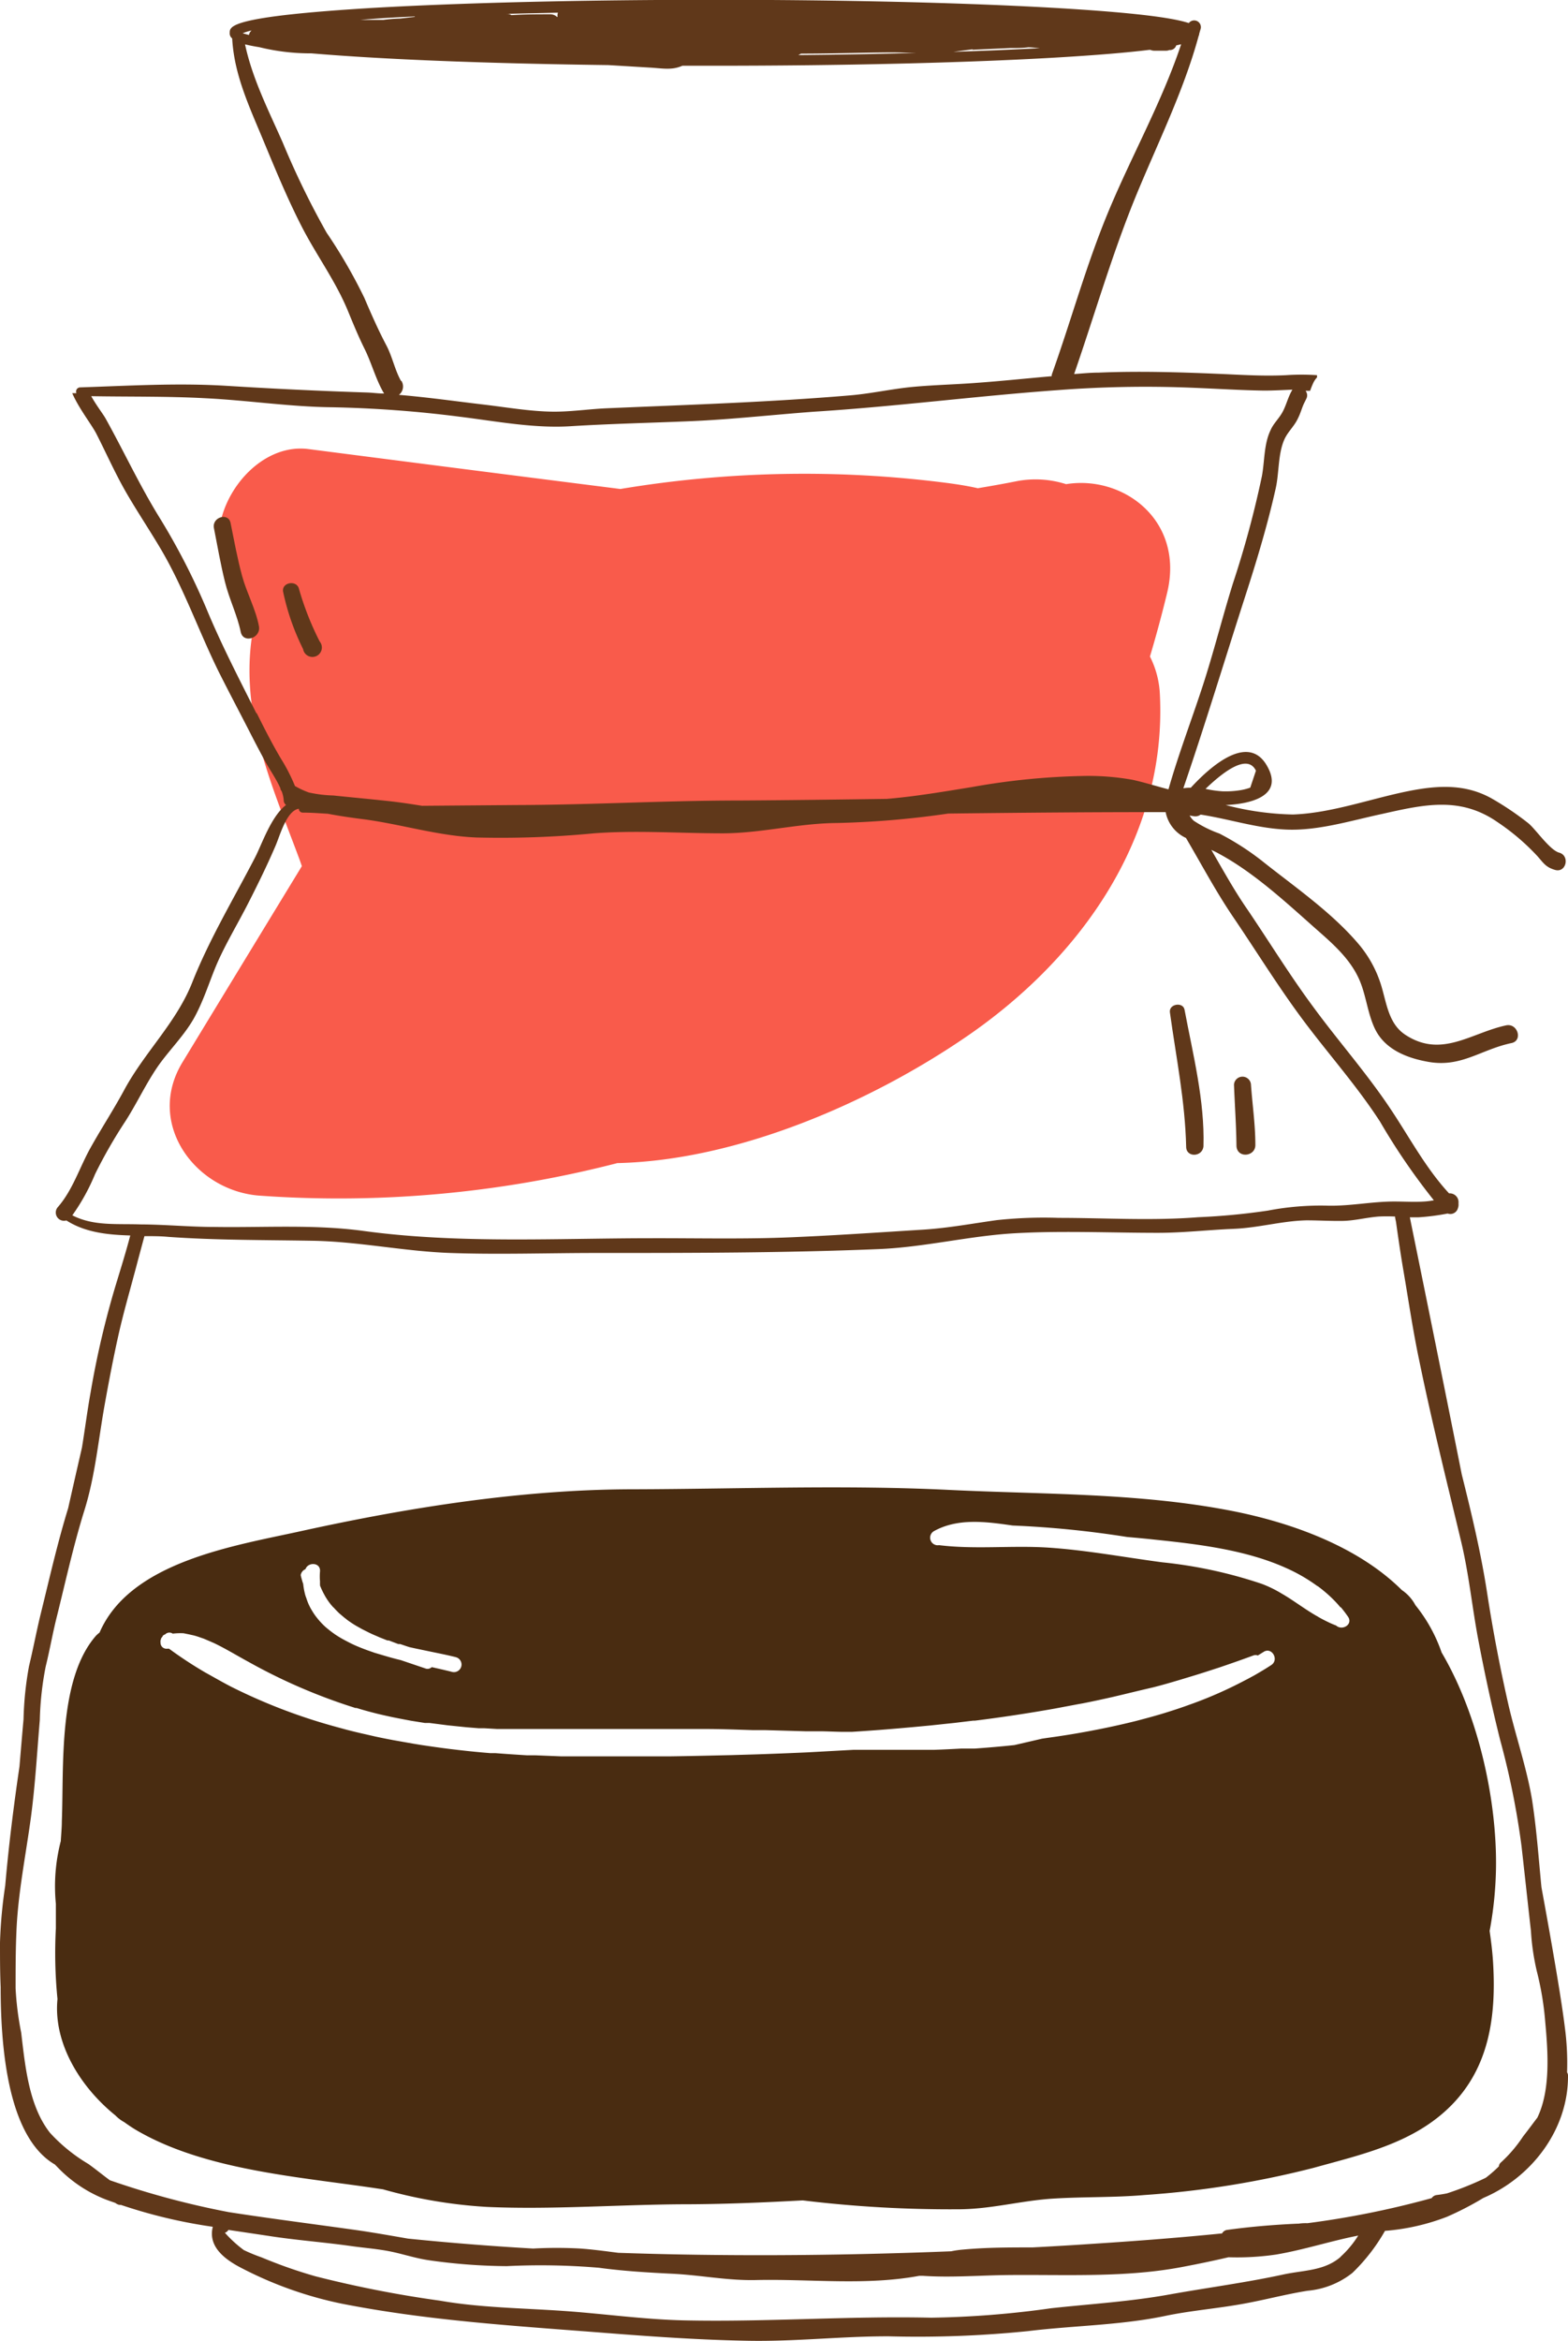
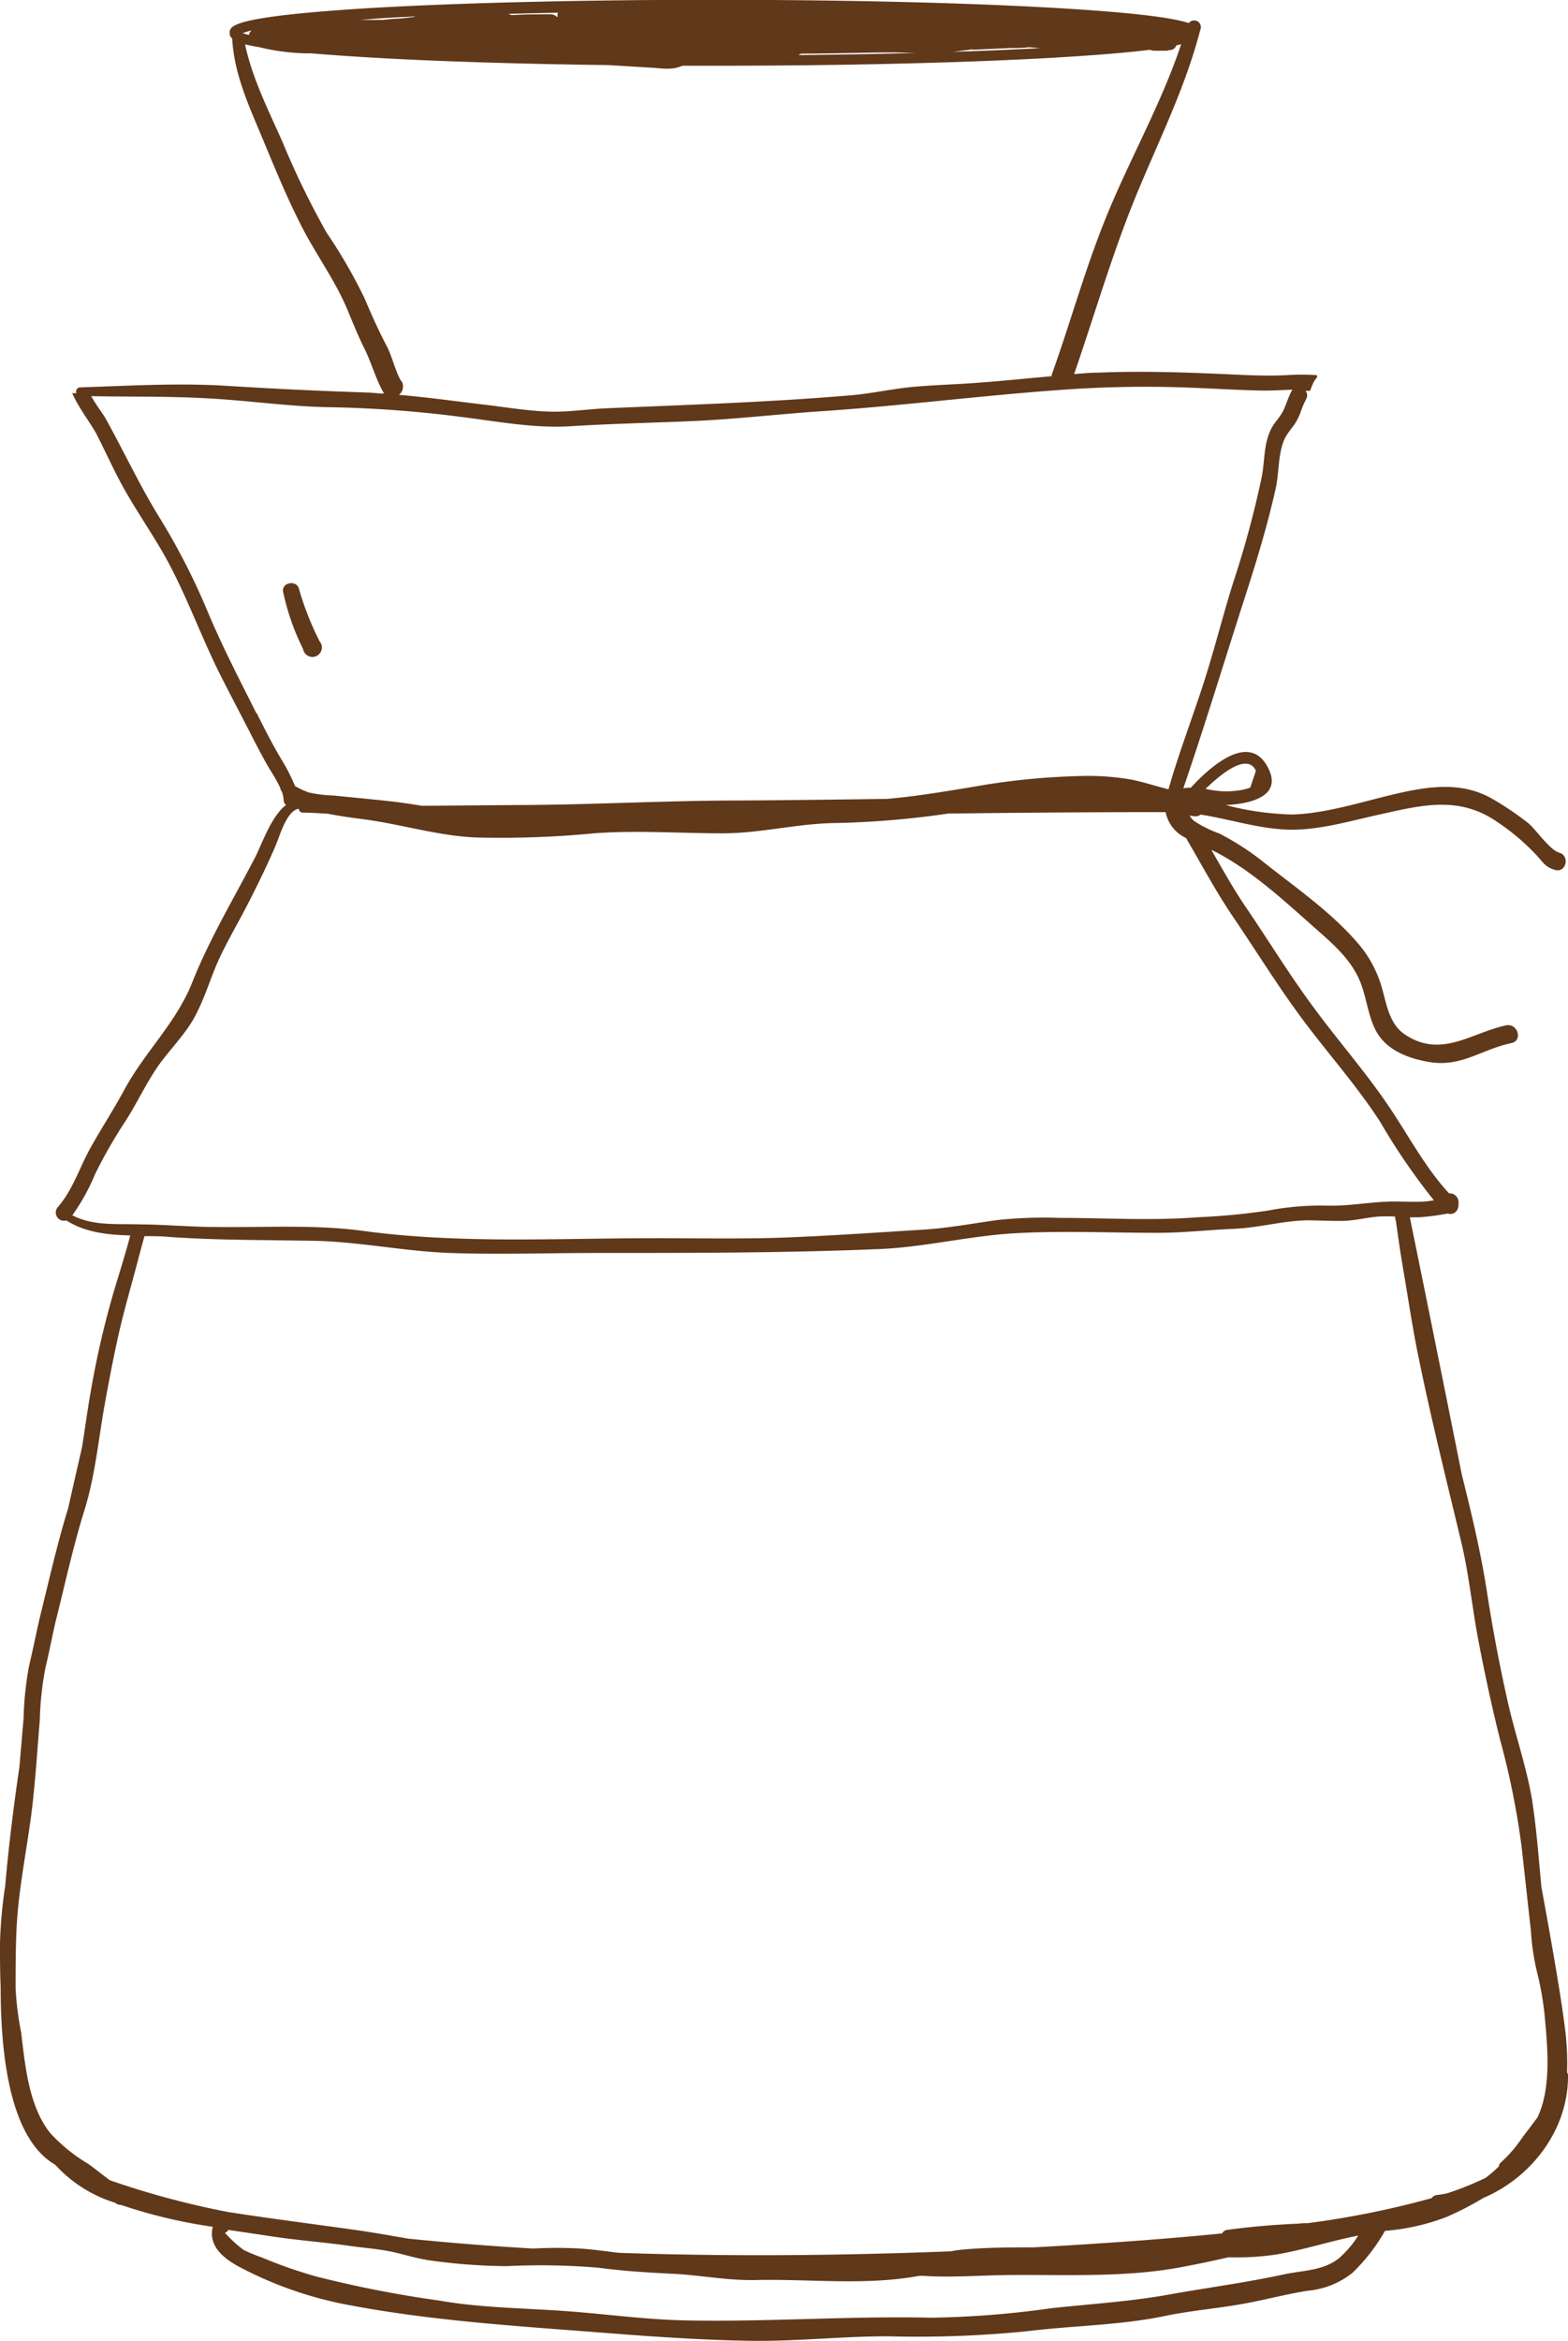
<svg xmlns="http://www.w3.org/2000/svg" id="Object" viewBox="0 0 165.86 247.48">
  <defs>
    <style>.cls-1{fill:#f95b4b;}.cls-2{fill:#60381a;}.cls-3{fill:#492c11;}</style>
  </defs>
-   <path class="cls-1" d="M232.47,486.71a10.64,10.64,0,0,0-5.2-.32c-1.39.28-2.77.52-4.14.75-1-.23-2.08-.4-3.12-.54a118.26,118.26,0,0,0-34.69.62q-16.5-2.09-33-4.22c-5.84-.75-11,6.65-9.08,11.92a31.12,31.12,0,0,0,3.39,6.58,14.82,14.82,0,0,0-.36,1.9c-1,8.31,2.37,15.57,5.17,23.14l.19.55q-6.3,10.33-12.59,20.67c-4,6.47,1.27,13.66,8.12,14.16A118,118,0,0,0,185,558.48c12.77-.29,26.85-6.45,37-13.42,12-8.24,21.15-21,20.39-36.13a9.81,9.81,0,0,0-1.05-4q1-3.35,1.82-6.74C245,490.54,238.52,485.73,232.47,486.71Z" transform="translate(-119.7 -435.53)" />
  <path class="cls-2" d="M285.56,654.89a.53.53,0,0,0-.1-.29,28.41,28.41,0,0,0-.24-4.81c-.36-2.91-1.26-8.19-2.47-14.77-.3-3.1-.52-6.21-1-9.28-.57-3.37-1.72-6.68-2.49-10q-1.35-5.93-2.27-11.92c-.65-4.19-1.64-8.32-2.67-12.44-2.38-11.93-4.49-22.27-5.49-27.17l.92,0a24.24,24.24,0,0,0,3.08-.4.83.83,0,0,0,1.09-.58,1,1,0,0,0,.06-.42l0-.13a.93.93,0,0,0-1-1c-2.53-2.73-4.26-6.07-6.33-9.13-2.46-3.66-5.41-7-8-10.53-2.49-3.35-4.67-6.91-7-10.35-1.39-2-2.58-4.17-3.82-6.3.28.13.55.26.78.39,3.72,2,7.08,5.12,10.25,7.93,1.82,1.6,3.68,3.2,4.66,5.48.7,1.65.85,3.53,1.63,5.14,1.07,2.19,3.43,3.09,5.71,3.48,3.44.58,5.52-1.33,8.73-2,1.22-.27.64-2.13-.58-1.87-3.68.78-6.82,3.51-10.65,1-1.91-1.25-2-3.64-2.69-5.62a12.37,12.37,0,0,0-2.13-3.82c-2.77-3.33-6.61-6-10-8.67a28.37,28.37,0,0,0-4.86-3.17,12.36,12.36,0,0,1-2.72-1.36l-.21-.22c-.07-.11-.15-.21-.22-.31.18,0,.35.06.53.07a.91.91,0,0,0,.64-.18c3,.46,5.92,1.44,9,1.58,3.38.16,6.88-.94,10.15-1.64,4.47-1,8.3-1.91,12.29.88a23.71,23.71,0,0,1,4.21,3.6c.63.72.89,1.16,1.85,1.43,1.17.33,1.59-1.51.42-1.83-1-.28-2.48-2.48-3.27-3.12A31.53,31.53,0,0,0,277.6,520c-2.8-1.62-5.74-1.47-8.84-.86-4,.79-8.21,2.35-12.3,2.49a30.25,30.25,0,0,1-7.11-1c2.77-.12,6.06-1,4.45-4-1.9-3.63-5.84-.33-8.14,2.17a4.08,4.08,0,0,0-.79.06c2.32-6.77,4.39-13.62,6.59-20.43,1.19-3.68,2.35-7.53,3.19-11.31.36-1.63.23-3.65.92-5.16.33-.73.94-1.29,1.32-2s.46-1.14.71-1.71l0,0,.27-.55a.78.78,0,0,0-.07-.86h.48c.11-.3.22-.59.36-.88a2.19,2.19,0,0,1,.37-.53,2,2,0,0,0,0-.24,23.85,23.85,0,0,0-3.27,0c-2.07.1-4.14,0-6.2-.1-4.55-.2-9.07-.36-13.63-.17-.87,0-1.73.09-2.59.15,2.14-6.18,3.94-12.43,6.42-18.54,2.31-5.66,5.14-11.28,6.75-17.2a.49.49,0,0,0,.06-.23l.16-.55a.71.71,0,0,0-1.26-.58c-1.56-.52-5.3-1.09-14.28-1.61-9.61-.55-22.37-.85-35.95-.85s-26.35.3-36,.85C144,437.27,144,438.3,144,439a.66.66,0,0,0,.26.59,0,0,0,0,0,0,0c.2,3.76,1.75,7.08,3.18,10.51,1.32,3.17,2.61,6.33,4.18,9.39s3.63,5.8,4.95,9.07c.53,1.29,1.06,2.57,1.68,3.82.75,1.51,1.18,3.18,2,4.62a.6.6,0,0,0,.09.13c-.62,0-1.23-.09-1.84-.11-5-.16-9.94-.4-14.92-.71-5.14-.31-10.27,0-15.4.17a.44.44,0,0,0-.4.61l-.44,0c.7,1.61,2,3.25,2.53,4.25,1.07,2.09,2,4.21,3.17,6.24s2.55,4.08,3.77,6.16c2.37,4.07,3.93,8.54,6,12.75,1.06,2.11,2.16,4.19,3.24,6.29.56,1.1,1.13,2.19,1.72,3.27.43.8,1.16,1.82,1.59,2.81a.39.39,0,0,0,.12.28,3.14,3.14,0,0,1,.23,1,.6.6,0,0,0,.25.48c-1.58,1.2-2.56,4.16-3.28,5.55-2.27,4.38-4.83,8.63-6.65,13.22-1.68,4.24-5,7.32-7.17,11.32-1.13,2.1-2.43,4.08-3.59,6.16s-1.88,4.47-3.46,6.27a.87.87,0,0,0,.91,1.4c2,1.28,4.37,1.52,6.76,1.59-.46,1.75-1,3.48-1.53,5.22a93.78,93.78,0,0,0-2.66,11.34c-.35,1.93-.6,3.9-.92,5.86q-.72,3.12-1.46,6.41c-1.15,3.73-2,7.52-2.94,11.32-.43,1.79-.77,3.59-1.2,5.37a35.35,35.35,0,0,0-.58,5.62c-.15,1.67-.29,3.33-.43,5-.64,4.33-1.16,8.58-1.51,12.61a49.73,49.73,0,0,0-.55,6c0,1.61,0,3.16.07,4.71,0,9.36,1.65,16.38,5.74,18.75l.38.39a14.15,14.15,0,0,0,5.59,3.52l.4.14.19.12a.77.77,0,0,0,.43.1,54.26,54.26,0,0,0,9.71,2.31c-.55,2.17,1.4,3.54,3.17,4.43a40.76,40.76,0,0,0,10.43,3.69c9.29,1.83,18.62,2.37,28.05,3.11,5,.39,9.94.73,15,.82s9.93-.49,14.91-.47a115.7,115.7,0,0,0,14.66-.55c4.82-.59,9.69-.61,14.44-1.59,2.65-.56,5.37-.78,8-1.24,2.4-.41,4.75-1.06,7.16-1.44a8.88,8.88,0,0,0,4.73-1.89,19.53,19.53,0,0,0,3.44-4.44l0,0a23.11,23.11,0,0,0,6.54-1.48,32.57,32.57,0,0,0,3.87-2C281.76,665.68,285.62,660.58,285.56,654.89ZM133.85,570.4c.15-.54.29-1.07.43-1.61.25-.93.48-1.79.7-2.59.87,0,1.72,0,2.54.08,5.09.36,10.16.32,15.26.41,4.86.08,9.68,1.12,14.56,1.29,5.13.18,10.27,0,15.41,0,10,0,19.93,0,29.88-.41,4.81-.19,9.56-1.39,14.34-1.67,5-.29,10.16-.05,15.21-.05,2.7,0,5.32-.31,8-.42s5.12-.84,7.71-.9c1.28,0,2.55.08,3.82.06s2.52-.36,3.81-.46a16.91,16.91,0,0,1,1.75,0c0,.2.07.39.1.59.24,1.71.49,3.42.78,5.12.54,3.15,1,6.31,1.66,9.44,1.32,6.44,2.91,12.79,4.44,19.18.83,3.45,1.17,7,1.83,10.47s1.42,7,2.3,10.52a83.83,83.83,0,0,1,2.26,11.2c.34,3,.66,6,1,9a25,25,0,0,0,.63,4.29,31.69,31.69,0,0,1,.88,5.3c.28,3.08.6,7.19-.83,10.14-.51.67-1,1.34-1.52,2a14.37,14.37,0,0,1-2.35,2.75.59.59,0,0,0-.2.4,13.7,13.7,0,0,1-1.39,1.21,32.5,32.5,0,0,1-4.11,1.65c-.36.07-.71.13-1.06.17a.75.75,0,0,0-.55.33A94.91,94.91,0,0,1,258,670.54a4.92,4.92,0,0,0-.93.05l-.11,0c-2.47.11-5,.32-7.46.66a.71.71,0,0,0-.53.37c-4.07.41-8.56.77-13.53,1.09-2.21.15-4.38.28-6.53.39-2.45,0-4.9,0-7.35.23a10.17,10.17,0,0,0-1.25.18c-12.87.51-24.64.53-35.22.16-1.32-.17-2.63-.35-4-.45a46,46,0,0,0-5,0c-4.69-.27-9.1-.63-13.23-1.05-1.9-.33-3.81-.67-5.74-.94-4.43-.62-8.83-1.18-13.22-1.86A89.2,89.2,0,0,1,131.32,666c-.76-.56-1.49-1.16-2.27-1.72A17.81,17.81,0,0,1,125,661c-2.26-2.85-2.64-7.11-3.06-10.61a32,32,0,0,1-.59-4.68c0-2,0-4,.09-6.05.16-4,1-8.08,1.54-12.09.45-3.42.64-6.79.93-10.22a33.34,33.34,0,0,1,.62-5.64c.44-1.78.75-3.59,1.2-5.36.93-3.74,1.75-7.49,2.9-11.17s1.48-7.52,2.17-11.31c.43-2.39.88-4.74,1.4-7.08S133.34,572.32,133.85,570.4ZM252.55,517l-.6,1.79a5.85,5.85,0,0,1-1.25.3,10,10,0,0,1-1.64.09,11.32,11.32,0,0,1-1.84-.26C249.09,517.12,251.66,515.15,252.55,517ZM173.43,437l-.32,0,5.61-.13a.92.92,0,0,0-.05.37l0,.08h-.05a1,1,0,0,0-.71-.28c-1.37,0-2.74,0-4.11.09A.8.8,0,0,0,173.43,437Zm31,4.2c3.18,0,6.38-.11,9.56-.13.88,0,1.76.05,2.65.06-3.88.1-8.06.18-12.49.22Zm18.12-.41,4-.18c.7,0,1.32,0,1.91-.08.41,0,.83.06,1.24.09-2.75.15-5.81.28-9.14.39C221.23,440.91,221.9,440.84,222.58,440.74Zm-59-3.47-1.53.17a17.16,17.16,0,0,0-1.76.14h-2.44C159.62,437.47,161.53,437.36,163.59,437.27Zm-17.29,1.48a.72.72,0,0,0-.22.42,6.12,6.12,0,0,1-.67-.18A7.16,7.16,0,0,1,146.3,438.75Zm15.86,37c-.65-1.14-.92-2.57-1.55-3.76-.87-1.65-1.6-3.31-2.32-5a54.43,54.43,0,0,0-4-6.91,87.71,87.71,0,0,1-4.63-9.5c-1.51-3.43-3.21-6.73-4-10.41.41.1.9.2,1.52.3a22.53,22.53,0,0,0,5.49.65c1.81.15,4,.31,6.62.46,6.92.4,15.48.66,24.8.78l4.31.26c1.37.07,2.38.32,3.52-.19h3.32c13.57,0,26.34-.3,35.95-.85,4.63-.27,7.87-.55,10.13-.83l.1,0a1.08,1.08,0,0,0,.42.09h1.25a.89.89,0,0,0,.34-.07h0a.7.7,0,0,0,.73-.49l.52-.12c-2,6-5.15,11.63-7.58,17.41S233.08,469.18,231,475a.89.89,0,0,0-.06.3c-2.65.23-5.28.51-7.93.7-2.22.17-4.45.22-6.67.42s-4.43.71-6.67.9c-8.6.73-17.21,1-25.83,1.37-2,.09-4,.41-6,.35-2.23-.06-4.49-.44-6.7-.71-3.08-.36-6.15-.8-9.24-1.06A1.12,1.12,0,0,0,162.16,475.79Zm-15.3,35.13c-1.82-3.63-3.69-7.22-5.26-11a71.23,71.23,0,0,0-5.07-9.82c-2.07-3.37-3.7-6.89-5.62-10.34-.27-.48-1-1.42-1.52-2.36,4,.07,8.09,0,12.13.22,4.45.22,8.86.9,13.32.95a125,125,0,0,1,13.52,1c3.89.48,7.89,1.26,11.82,1,4.23-.26,8.45-.35,12.68-.53s8.67-.68,13-1c8.59-.54,17.16-1.66,25.77-2.28a121.84,121.84,0,0,1,14.3-.25c2.51.1,5,.26,7.52.3,1,0,2-.06,3-.1l0,0c-.45.74-.61,1.52-1,2.28s-1,1.27-1.31,2c-.72,1.49-.62,3.28-.92,4.87a103.92,103.92,0,0,1-3.07,11.35c-1.14,3.66-2.06,7.38-3.25,11s-2.53,7.12-3.56,10.75h0c-1.27-.33-2.54-.73-3.76-1a26.45,26.45,0,0,0-5.41-.41,74.29,74.29,0,0,0-11.63,1.17c-2.95.48-6,1-9,1.25-5.17.07-10.35.14-15.52.17-7.86,0-15.71.46-23.58.48l-10.06.08c-1.17-.19-2.35-.37-3.55-.5-1.94-.21-3.89-.39-5.83-.59a13.49,13.49,0,0,1-2.6-.32,9.31,9.31,0,0,1-1.46-.68,18.86,18.86,0,0,0-1.2-2.43C148.7,514.57,147.77,512.75,146.86,510.92ZM127.35,564a21.83,21.83,0,0,0,2.4-4.34A51.65,51.65,0,0,1,133,554c1.16-1.82,2.07-3.77,3.28-5.57s3-3.49,4.06-5.49,1.61-4,2.48-5.92,2.11-4,3.13-6,2-4,2.86-6c.48-1.06,1.17-3.79,2.5-4h0a.41.41,0,0,0,.4.41c.89,0,1.78.07,2.66.12,1.31.25,2.65.44,4,.61,3.91.54,7.76,1.74,11.71,1.9a103.31,103.31,0,0,0,12.44-.44c4.47-.34,9.1,0,13.59,0,4.09,0,8-1.06,12.08-1.09a95.41,95.41,0,0,0,11.81-1c7.67-.09,15.34-.16,23-.15a3.81,3.81,0,0,0,2.15,2.73c1.66,2.82,3.2,5.73,5.05,8.44,2.49,3.67,4.82,7.46,7.48,11s5.6,6.84,8,10.55a68.19,68.19,0,0,0,5.69,8.31,7.8,7.8,0,0,1-1,.13c-1.05.07-2.13,0-3.19,0-2.37,0-4.63.49-7,.44a29.43,29.43,0,0,0-6.36.52,70.05,70.05,0,0,1-7.38.7c-4.87.39-9.87.07-14.76.07a46.37,46.37,0,0,0-6.56.24c-2.58.36-5.09.83-7.7,1-4.66.29-9.3.61-14,.81-4.9.21-9.83.09-14.73.1-10.15,0-20.46.6-30.54-.77-5.23-.71-10.48-.34-15.74-.42-2.63,0-5.25-.26-7.87-.27C132,564.87,129.6,565.15,127.35,564Zm134.16,110.1c-1.7,1.48-3.88,1.4-6,1.85-4,.87-8,1.39-12.08,2.12-4.19.76-8.31,1-12.54,1.46a100,100,0,0,1-12.7,1c-8.74-.2-17.45.48-26.22.28-4.22-.1-8.51-.71-12.73-1s-8.8-.34-13-1.08a119.4,119.4,0,0,1-13.18-2.58c-2-.57-3.8-1.21-5.7-2a17.92,17.92,0,0,1-1.87-.77,13,13,0,0,1-2-1.83.66.66,0,0,0,.37-.3l4.16.62c2.9.46,5.85.67,8.77,1.08,1.25.18,2.53.28,3.78.5,1.5.26,2.92.77,4.45,1a60.49,60.49,0,0,0,8.28.63,73.54,73.54,0,0,1,9.74.17c2.59.35,5.09.5,7.7.63,3.05.14,5.87.74,8.93.67,5.73-.13,11.6.61,17.29-.45l.31,0c3,.21,6.09-.05,9.1-.08,6.15-.06,12.47.3,18.53-.88,1.59-.3,3.17-.63,4.75-1a28.27,28.27,0,0,0,5.06-.29c2.93-.5,5.75-1.43,8.66-2A10.46,10.46,0,0,1,261.51,674.08Z" transform="translate(-119.7 -435.53)" />
-   <path class="cls-3" d="M129.88,608.41c-4.06,4.59-3.41,13.9-3.64,19.66,0,.67-.07,1.37-.11,2.08a19,19,0,0,0-.52,6.63c0,.87,0,1.74,0,2.6a49,49,0,0,0,.17,7.46c-.46,4.66,2.4,9.3,6.13,12.31a3.8,3.8,0,0,0,.92.7c.45.32.9.63,1.37.9,7.32,4.25,17.38,4.9,25.6,6.15l.41.06a51.22,51.22,0,0,0,11,1.86c6.81.3,13.83-.24,20.66-.28,4.21,0,8.47-.18,12.74-.41a129.41,129.41,0,0,0,16.43.94c3.47,0,6.67-.92,10.07-1.13,3.22-.2,6.46-.1,9.68-.38a98.94,98.94,0,0,0,17.86-2.87c5.22-1.45,10.65-2.63,14.59-6.63s4.71-9.27,4.41-14.8c-.06-1.22-.21-2.42-.38-3.61a39.43,39.43,0,0,0,.67-6.44c.15-7-1.73-16.18-5.75-23v0a16.42,16.42,0,0,0-2.77-5,4.45,4.45,0,0,0-1.44-1.6c-4.71-4.68-11.86-7.17-18-8.37-9.78-1.91-19.89-1.73-29.81-2.21-11.13-.55-22.28-.1-33.42-.07-11.74,0-23.84,1.92-35.29,4.44-7,1.54-18,3.22-21.23,10.71C130.09,608.21,130,608.3,129.88,608.41Zm22.13-7c.27-.79,1.61-.73,1.54.22a6.41,6.41,0,0,0,0,1.08,3,3,0,0,0,0,.31h0a.54.54,0,0,1,0,.11,7.69,7.69,0,0,0,.4.87l.13.24a7.08,7.08,0,0,0,.56.83,1.63,1.63,0,0,0,.17.2l.07.09h0l.16.15c.12.14.26.28.39.41l.13.13.4.34c.12.1.25.21.38.3l0,0,.06.06h0l.27.19c.23.16.46.31.7.45l.41.23c.17.1.35.19.53.28l.36.18c.28.14.57.27.86.39l.34.15.81.32.15,0,1,.38.14,0h0l.06,0,.74.25h0l.25.08h0l.64.14,1.82.38h0c.88.18,1.71.35,2.45.54a.8.8,0,0,1-.43,1.55c-.66-.17-1.38-.33-2.13-.5a.64.64,0,0,1-.7.13l-2.57-.87h0c-.55-.13-1.1-.28-1.64-.44l-1.18-.35-.19-.07c-.39-.13-.77-.27-1.15-.42l-.15-.06c-.4-.16-.78-.33-1.15-.52l-.23-.12c-.37-.19-.73-.39-1.07-.61l-.11-.07c-.31-.21-.6-.43-.88-.66l-.17-.14a8,8,0,0,1-.71-.72c-.1-.11-.19-.23-.28-.34a6.11,6.11,0,0,1-.46-.67c-.08-.13-.16-.26-.23-.4s-.11-.22-.16-.33a6.23,6.23,0,0,1-.24-.65,2.83,2.83,0,0,1-.11-.31,7.39,7.39,0,0,1-.21-1.1c0-.11-.07-.23-.1-.35s-.13-.43-.17-.66v0h0A.81.81,0,0,1,152,601.41Zm-12.89,6.77.54.11.54.12c.23.06.45.13.67.21l.38.13.68.29.39.17c1.28.61,2.51,1.37,3.68,2A59.69,59.69,0,0,0,157.05,616l.24.08.13,0c.68.21,1.37.4,2.05.57s1.2.28,1.8.41h0l.66.13.62.12.27.05.37.07,1.44.23.1,0,.23,0,.15,0,1.4.18.54.07,1.36.14.58.06,1.35.11.59,0,1.35.08.6,0,.2,0h0l1.15,0,.59,0,1.33,0h.62l1.38,0h4.21l2.5,0h0c2.08,0,4.16,0,6.22,0h.62l2.63,0c1.69,0,3.38.07,5.06.12h0l1.32,0,4.16.12,1.45,0c.81,0,1.63.05,2.45.06h0l1.05,0q2.9-.18,5.76-.44l.69-.06,1.91-.18,1.4-.15,1.05-.11,2-.24.19,0q4.23-.53,8.41-1.27h0l2.44-.46h0l.56-.1v0c1.07-.21,2.13-.44,3.19-.68v0c1.41-.33,2.81-.68,4.21-1h0c1-.25,1.91-.52,2.86-.8l1.22-.37c.74-.22,1.48-.46,2.22-.7.36-.12.73-.23,1.09-.36,1.09-.37,2.17-.75,3.25-1.15a.66.66,0,0,1,.48,0l.61-.38c.87-.56,1.67.83.81,1.39-.59.39-1.2.75-1.81,1.1l-.76.41-.18.09a43.64,43.64,0,0,1-5.48,2.44l-.42.15c-.84.31-1.7.59-2.57.86l-.36.11c-.9.27-1.81.51-2.72.75l-.78.19c-1.88.45-3.78.83-5.66,1.15-1,.17-2,.32-2.95.45l-.54.08L227,620c-1.4.15-2.81.27-4.22.37l-1,0-.43,0c-.93.05-1.87.1-2.81.13l-1,0h-.43c-.95,0-1.89,0-2.84,0H210l-4.92.27c-1.77.08-3.53.15-5.3.21l-2.71.08c-2.13.05-4.26.1-6.4.13-1.44,0-2.9,0-4.37,0h-1l-3.45,0-1.74,0-1.09,0-2.71-.11-.88,0c-1.11-.07-2.22-.14-3.33-.23l-.55,0c-1.11-.09-2.23-.2-3.34-.33l-.85-.1c-.88-.11-1.75-.23-2.62-.36-.45-.06-.89-.14-1.33-.21l-2.09-.37c-.65-.12-1.3-.25-1.94-.39l-1-.23q-1-.22-2-.48l-1.21-.33a59.54,59.54,0,0,1-10.88-4.15l-.16-.08c-.91-.47-1.82-1-2.71-1.49h0a43.72,43.72,0,0,1-3.84-2.52h-.18a.63.63,0,0,1-.72-.63v0a1.06,1.06,0,0,1,0-.25.61.61,0,0,1,.05-.12c0-.05,0-.1.05-.14a1,1,0,0,1,.13-.16l0-.06a.92.92,0,0,1,.27-.16.62.62,0,0,1,.79-.07A6.89,6.89,0,0,1,139.12,608.18Zm119.94-5q.45.33.87.69l0,0c.26.22.52.46.76.7a10.73,10.73,0,0,1,.79.86l.05,0a12.35,12.35,0,0,1,.76,1c.56.81-.61,1.52-1.26.93a9.88,9.88,0,0,1-.94-.41c-.29-.14-.58-.29-.86-.45h0a.41.41,0,0,1-.11-.07l-.2-.11c-1-.58-1.92-1.25-2.88-1.87-.24-.15-.49-.31-.74-.45h0a12.59,12.59,0,0,0-2.15-1.05,48.34,48.34,0,0,0-10.5-2.27c-4-.53-8-1.28-12-1.55-3.87-.26-7.73.21-11.59-.26l-.06,0a.8.8,0,0,1-.52-1.48c2.55-1.42,5.56-1,8.34-.6A105,105,0,0,1,238.91,598c1,.09,2,.18,3,.29,4.59.48,9.6,1.08,13.85,3A17.82,17.82,0,0,1,259.06,603.2Z" transform="translate(-119.7 -435.53)" />
-   <path class="cls-2" d="M144.09,490.81c-.24-1.16-2-.6-1.76.55.37,1.89.7,3.79,1.16,5.66s1.3,3.5,1.67,5.3c.26,1.29,2.17.67,1.93-.6-.34-1.8-1.28-3.49-1.77-5.27S144.47,492.7,144.09,490.81Z" transform="translate(-119.7 -435.53)" />
  <path class="cls-2" d="M153.51,503.33a31,31,0,0,1-2.19-5.57c-.24-.93-1.81-.69-1.68.29a25.16,25.16,0,0,0,2.12,6.09A1,1,0,1,0,153.51,503.33Z" transform="translate(-119.7 -435.53)" />
-   <path class="cls-2" d="M247,556.69c.14-4.82-1.11-9.7-2-14.42-.16-.87-1.67-.62-1.55.27.66,4.78,1.61,9.39,1.72,14.23C245.19,557.93,246.92,557.84,247,556.69Z" transform="translate(-119.7 -435.53)" />
-   <path class="cls-2" d="M252.49,556.57h0c0-2.16-.32-4.3-.47-6.45a.9.9,0,0,0-1.79.07c.08,2.16.24,4.3.26,6.46C250.54,558,252.49,557.82,252.49,556.57Z" transform="translate(-119.7 -435.53)" />
</svg>